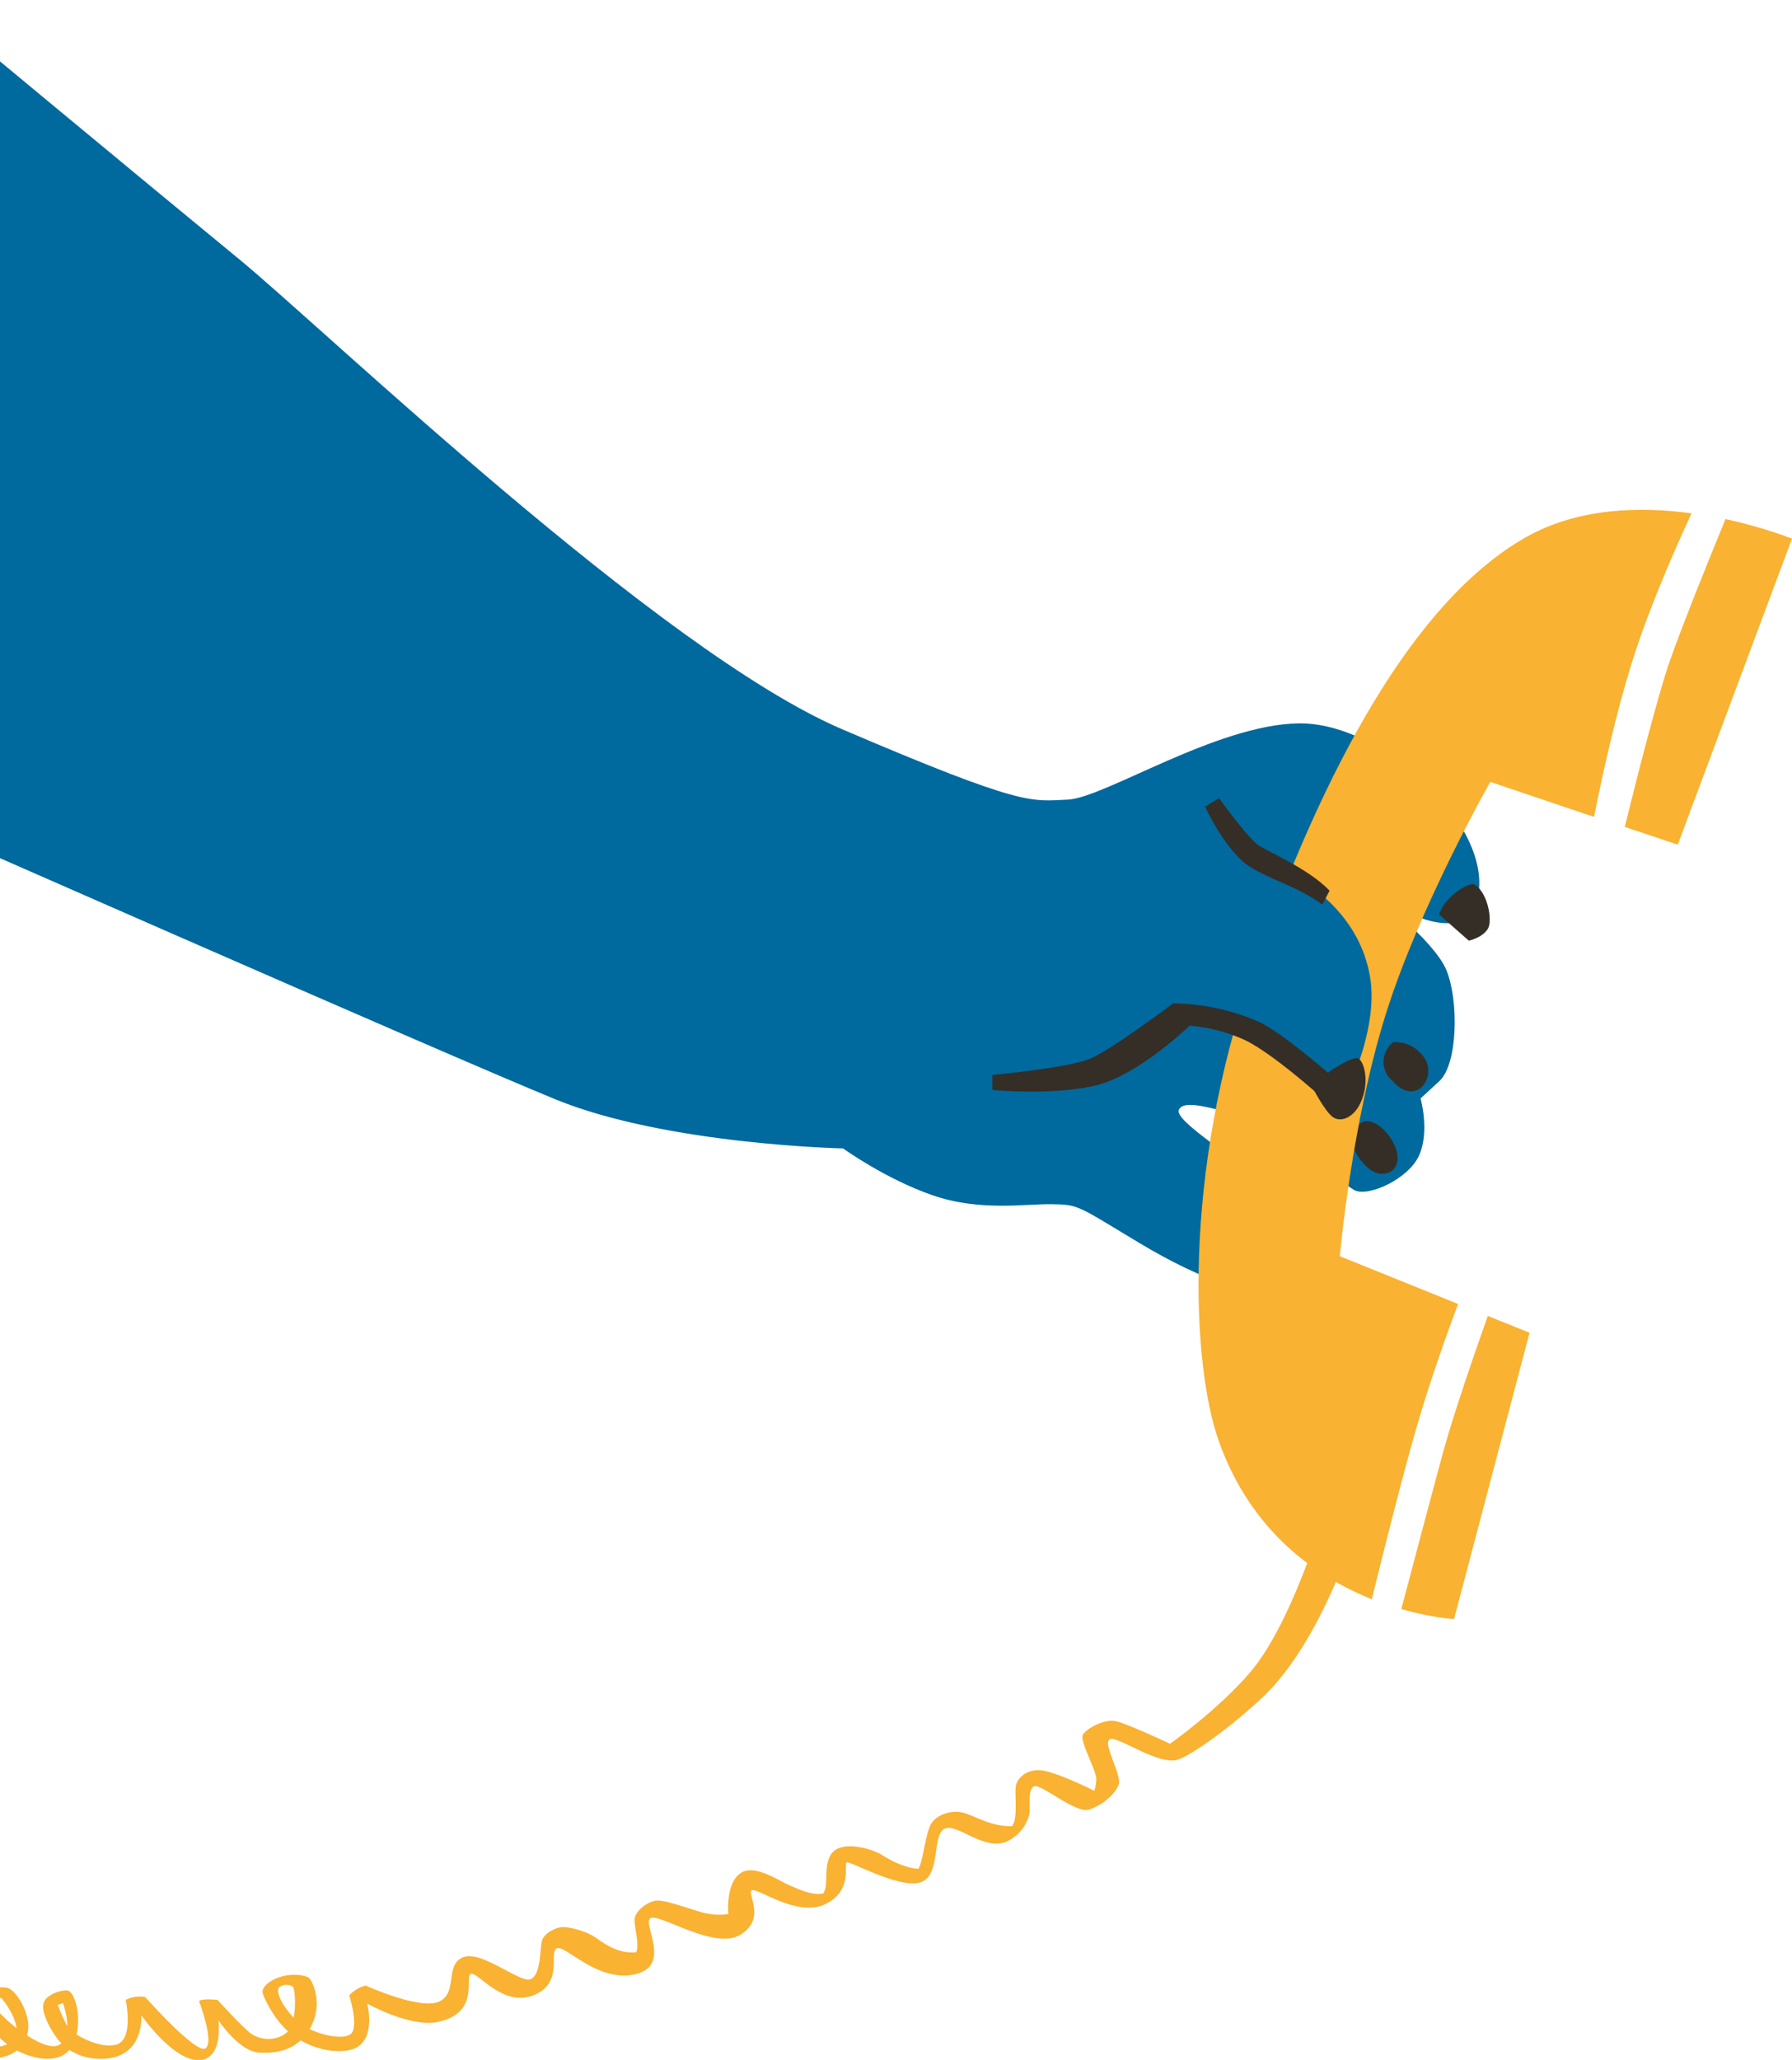
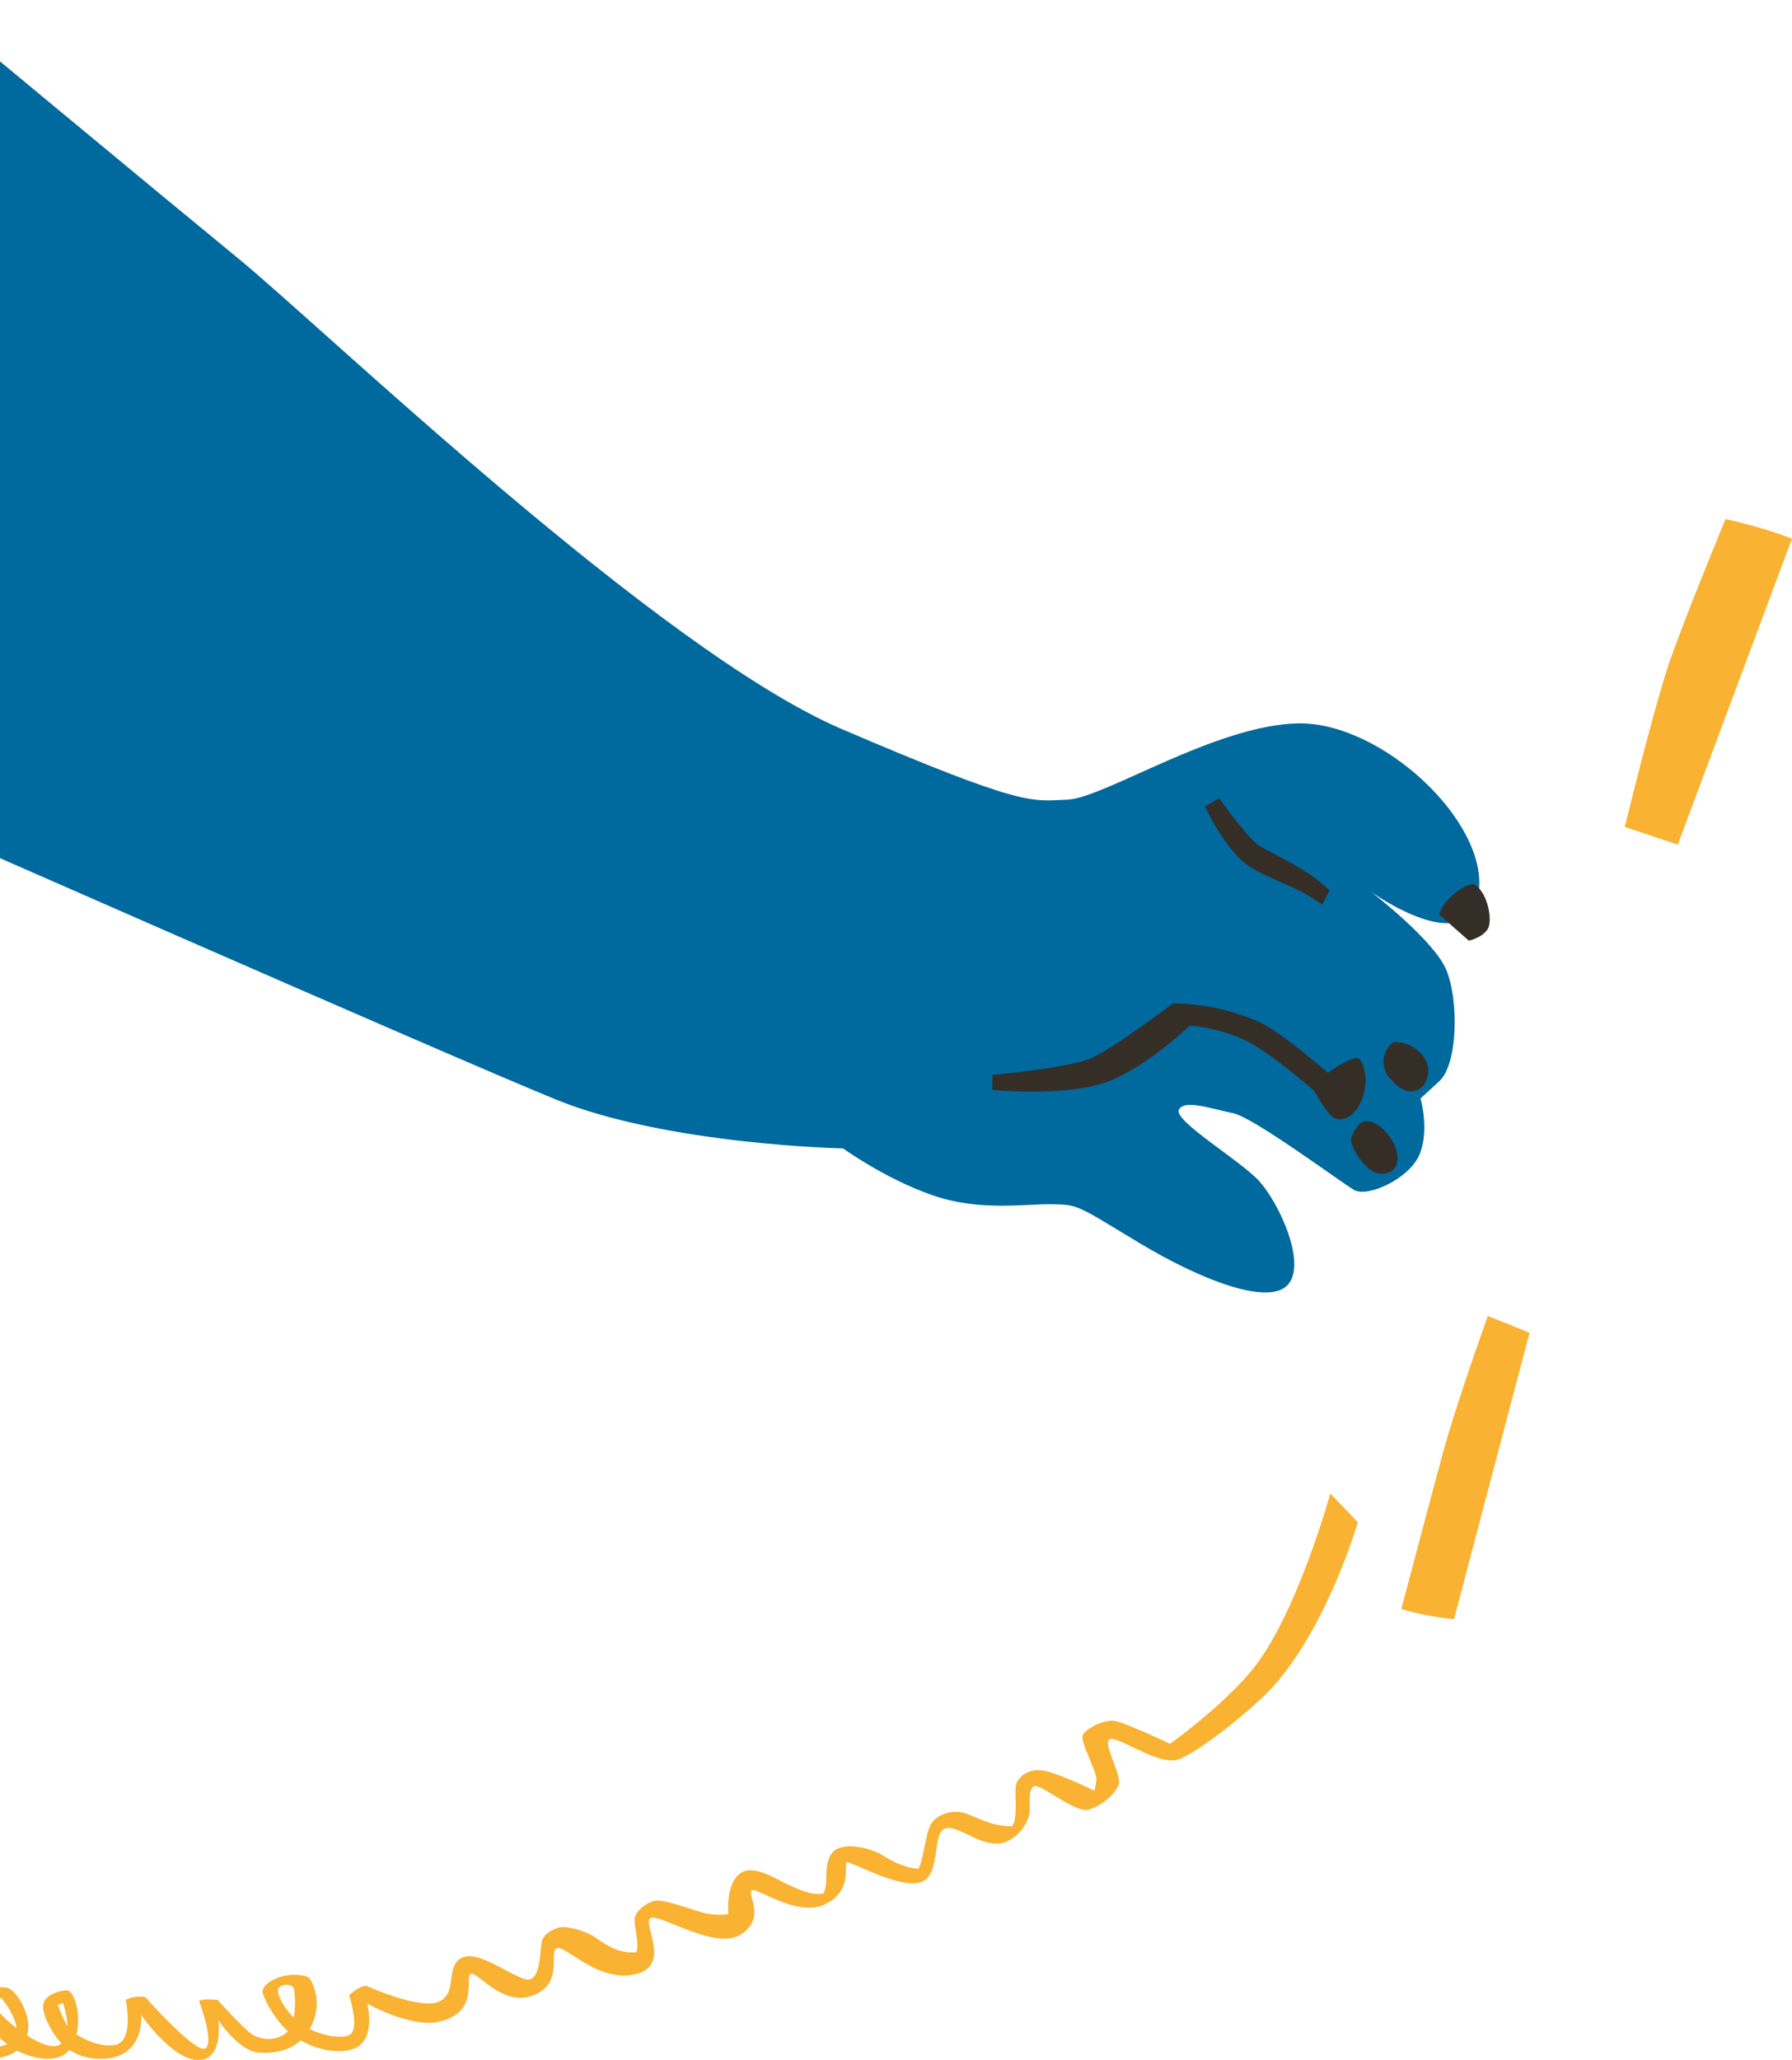
<svg xmlns="http://www.w3.org/2000/svg" xmlns:xlink="http://www.w3.org/1999/xlink" version="1.1" id="Ebene_1" x="0px" y="0px" viewBox="0 0 716.9 823.8" style="enable-background:new 0 0 716.9 823.8;" xml:space="preserve">
  <style type="text/css">
	.st0{clip-path:url(#SVGID_2_);}
	.st1{fill:#00699E;}
	.st2{fill:#342E27;}
	.st3{fill:#F9B231;}
</style>
  <g id="Ebene_2_1_">
    <g id="Kontakt_page">
      <g id="Illus">
        <g>
          <defs>
            <rect id="SVGID_1_" y="-40.2" width="793.7" height="884.1" />
          </defs>
          <clipPath id="SVGID_2_">
            <use xlink:href="#SVGID_1_" style="overflow:visible;" />
          </clipPath>
          <g class="st0">
            <path class="st1" d="M95.6,103.6c33.9,27.8,168.1,156.7,241.2,188s75.7,28.8,90.3,28.2s59.4-30,92.4-30.5s75.7,38.9,72.1,67.3       s-43.2,0-43.2,0s25.2,19.3,30.2,31.3s4.7,37.6-2.8,44.5l-7.5,6.9c0,0,3.7,12.9-0.5,22.6s-20.8,17.1-26.1,14       s-40.3-29.1-48.4-30.7s-19.8-5.8-21.7-1.3s24.3,20,32,28.3c7.7,8.3,19.2,32.5,11.8,41.4s-34.5-1.4-59.6-16.5       s-24.2-15.3-34.9-15.5S392,484.6,373,478s-35.7-18.7-35.7-18.7s-70.7-1.5-115-19.6s-269-117-269-117L-29.6,0       C-29.6,0,61.7,75.8,95.6,103.6z" />
            <path class="st2" d="M544.7,464.4c4.6,5.6,8.2,5.5,11,4.5s5.8-5.9,0.5-13.9c-3.9-5.8-9.4-8.1-12.1-5.6c-1.7,1.7-3,3.9-3.7,6.2       C540.4,455.6,540.8,459.6,544.7,464.4z" />
            <g>
              <path class="st3" d="M577.6,579.8c-3.6,13.1-11.6,43.4-17,63.7c12.4,3.6,21.1,4,21.1,4L611.9,533l-16.7-6.7        C588.9,544,581.4,566.1,577.6,579.8z" />
-               <path class="st3" d="M565,576.8c5.5-19.9,12.6-40,18.3-55.3L536,502.4c0,0,4.7-53.2,18.4-96.8c13.7-43.7,41.8-92.9,41.8-92.9        l41.5,14c3.3-16.5,8.7-41.4,15.6-63.2c6.3-19.8,15.9-42,23.4-58.2c-20.5-2.8-45.5-2.3-66.5,9.7        c-44.2,25.2-80.4,91.2-109,173.3S477,546.3,487.5,576.1c13,36.9,39.7,54.8,61.3,63.5C553,622.5,559.1,598,565,576.8z" />
              <path class="st3" d="M690.3,207.6c-7.5,18.2-17.4,42.9-22.2,56.5c-4.7,13.4-13.1,46.3-18.1,66.6l21.2,7.1l45.7-122.4        C716.9,215.5,706.1,211,690.3,207.6z" />
            </g>
            <path class="st1" d="M486.9,322.3c0,0,15.9,17.7,28,25.5c12.1,7.7,28.9,19.6,33.1,42.3s-11.7,51.8-11.7,51.8       s-27.1-22.9-36.7-26.6s-23.4-8.2-23.4-8.2s-6.5,18.2-38.3,24.8s-27.8-33.1-27.8-33.1L486.9,322.3z" />
            <path class="st3" d="M532.2,597.3c0,0-13.8,50-31.9,71.3c-12.6,14.9-32.2,28.8-32.2,28.8s-17.5-8.3-22-9.1s-11.5,3-12.9,5.5       s5.8,14.9,5.4,18c-0.1,1.5-0.4,3-0.8,4.4c0,0-11.3-5.7-18.7-7.7s-11.4,2-12.5,4.9s1,13.9-1.8,17c-8,0-13-3.2-18.3-5.1       s-11.7,0.3-14,4.1s-3.2,15.2-5.1,18c-5.1-0.3-10.4-2.9-14.5-5.5s-15.6-5.8-19.8-1.1s-1.2,13.1-3.8,16.5       c-4.9,0.9-10.8-2.2-14.1-3.6s-12.5-7.7-18-5.1c-7.2,3.5-5.8,16.9-5.8,16.9c-3.5,0.5-7.2,0.3-10.6-0.7       c-6.2-1.7-15.5-5.4-18.9-4.6s-7.1,3.8-7.9,6.5s2.1,10.8,0.5,14.1c-7.1,0.6-12.2-3.1-16.4-6c-3.6-2.5-10.2-4.2-13.1-4.1       s-7.4,2.6-8.2,5.5s-0.3,13.3-4.4,15.3s-19.8-11.8-27.2-8.7s-1.9,13.8-9.3,17.6s-29.6-6.3-29.6-6.3c-2.5,0.6-4.8,2-6.6,3.9       c0,0,3.9,12.1,0.8,15.3s-16.8,0-22.4-5.7s-7.7-11.1-6.6-12.6s4.9-1.6,5.8-0.2s1.7,14.3-2.5,18s-10.6,3.1-14.1,0.7       S87,799.8,87,799.8c-2.8-0.2-5.6-0.4-7.4,0.4c0,0,6.3,16.5,2.6,19s-24.1-20.5-24.1-20.5c-2.6-0.5-5.4-0.1-7.8,1.1       c0,0,3.3,15.6-3.5,17.8s-18.1-4.2-19.8-7.1c-1.5-2.8-2.8-5.7-3.9-8.7l2.1-0.7c0,0,4.8,13.1-1.5,16.7s-24.9-12-25.8-15.7       s2.7-3,2.7-3s12.4,14.7,1.7,18.7s-28.8-3.1-36-9.5s-14.2-16.6-14.2-16.6s2.7-4.6,6.4-5s3.1,14.2,1.5,18.3s-8.6,10.4-18.3,6.6       c-6.5-2.7-12.5-6.4-17.8-11l-1.2,5.9c0,0,9.7,9.6,19.4,10.3c14.3,1.1,20.4-4.8,22.1-10.4c2.2-7.4,1.8-15.8-0.1-19.7       s-4.4-4.3-5.6-4.1s-10.9,3-11,8s9.6,19.8,21.9,25.9c9.8,4.8,23.2,7.5,30,6.5s11.4-5.1,11.9-11.7S6.4,795.8,2.9,795       s-11.2,0.7-12.2,3.7s5.9,16.9,17.8,22.2c6.6,2.9,11.8,2.9,15,1.8c4.5-1.5,7.3-6,7.7-13.3s-2.1-12.4-3.7-13.2s-9.1,1.1-10.1,5       s3,10.8,5.6,14.2c4.2,5.5,11.7,8.9,20.4,7.8c14.5-1.9,13.1-17.3,13.1-17.3s12.2,17.7,22.6,18s8.3-15.9,8.3-15.9       s8.2,12.4,16.2,12.9s16.3-1.4,21-10.8c4.7-9.5,0.2-17.9-0.9-19s-7.3-2.3-12.9,0c-4.6,1.9-5.7,4.1-5.8,5.4s5,12.8,13.1,18.2       c9.5,6.3,19.2,6.4,23.6,4.6c9-3.8,5.2-18,5.2-18s17.2,9.7,28.4,7.3c16.9-3.7,10.4-18,13-19.2s12.6,13.4,25,8.6       s6.1-17.1,9.4-18.8s16.2,13.7,31.2,10.4s3.2-19.8,6.2-22.4s25.8,13.1,36.2,6.5s2.4-16.3,4.4-17.7s18,10.9,29.3,5.6       s7.5-16.1,8.7-16.8s21.1,10.7,29.5,8s4.5-18.9,9.6-21.4s15.7,9,24.9,5.1c4.5-2.1,7.9-6.1,9.1-10.9c0.5-2.7-0.8-9.8,1.8-11.2       s16.7,11.1,22.1,9.3s10.3-6.1,11.8-9.9s-6.5-16.4-3.6-18.2s19.8,11,27.7,8s29.5-19.7,38.7-30.2c21.4-24.7,32.9-64.6,32.9-64.6       L532.2,597.3z" />
            <path class="st2" d="M503.1,337.8c-4.6-3.5-15.4-18.6-15.4-18.6l-5.6,3.4c0,0,5.8,13,14.3,21.2c7.3,7,21.4,9.6,32.6,18       c0,0,1.7-3.3,2.9-5.6C523.2,347.1,506.3,340.3,503.1,337.8z" />
            <path class="st2" d="M532.5,430.1c0,0-19.6-17.2-28.8-21.4c-10.9-4.8-22.6-7.3-34.4-7.4c0,0-24.2,18.2-32.9,22       s-39.4,6.6-39.4,6.6v6c0,0,24.5,2.4,41.7-1.9s37.2-23.8,37.2-23.8c7.6,0.6,15,2.5,22,5.7c12.8,6,37,28.5,37,28.5       c1.9-2.4,3.6-4.8,5.1-7.4c-2.5-2.4-4.7-5-6.6-7.9C532.7,429.7,532.5,430.1,532.5,430.1z" />
            <path class="st2" d="M524.7,434.2c0,0,5.4,10.6,8.7,12.7s9.4,0,12-8.8c2-6.7,0.3-13.4-2-14.8c-1.5-1-8.7,3.2-11.6,5.3       S524.7,434.2,524.7,434.2z" />
            <path class="st2" d="M575.8,365.8c0.7-3.8,6.8-10.8,13.4-12.3c5.6,2.1,8.2,14.4,6,18s-7.6,4.7-7.6,4.7L575.8,365.8z" />
            <path class="st2" d="M557.2,432.4c4.7,5.4,9.2,4.5,11.4,2.5c3.2-2.8,4.2-9.1,0-13.4c-2.8-3.2-6.9-4.9-11.2-4.7       c-4.4,3.4-5.2,9.6-1.8,14C556.1,431.4,556.6,431.9,557.2,432.4L557.2,432.4z" />
          </g>
        </g>
      </g>
    </g>
  </g>
</svg>